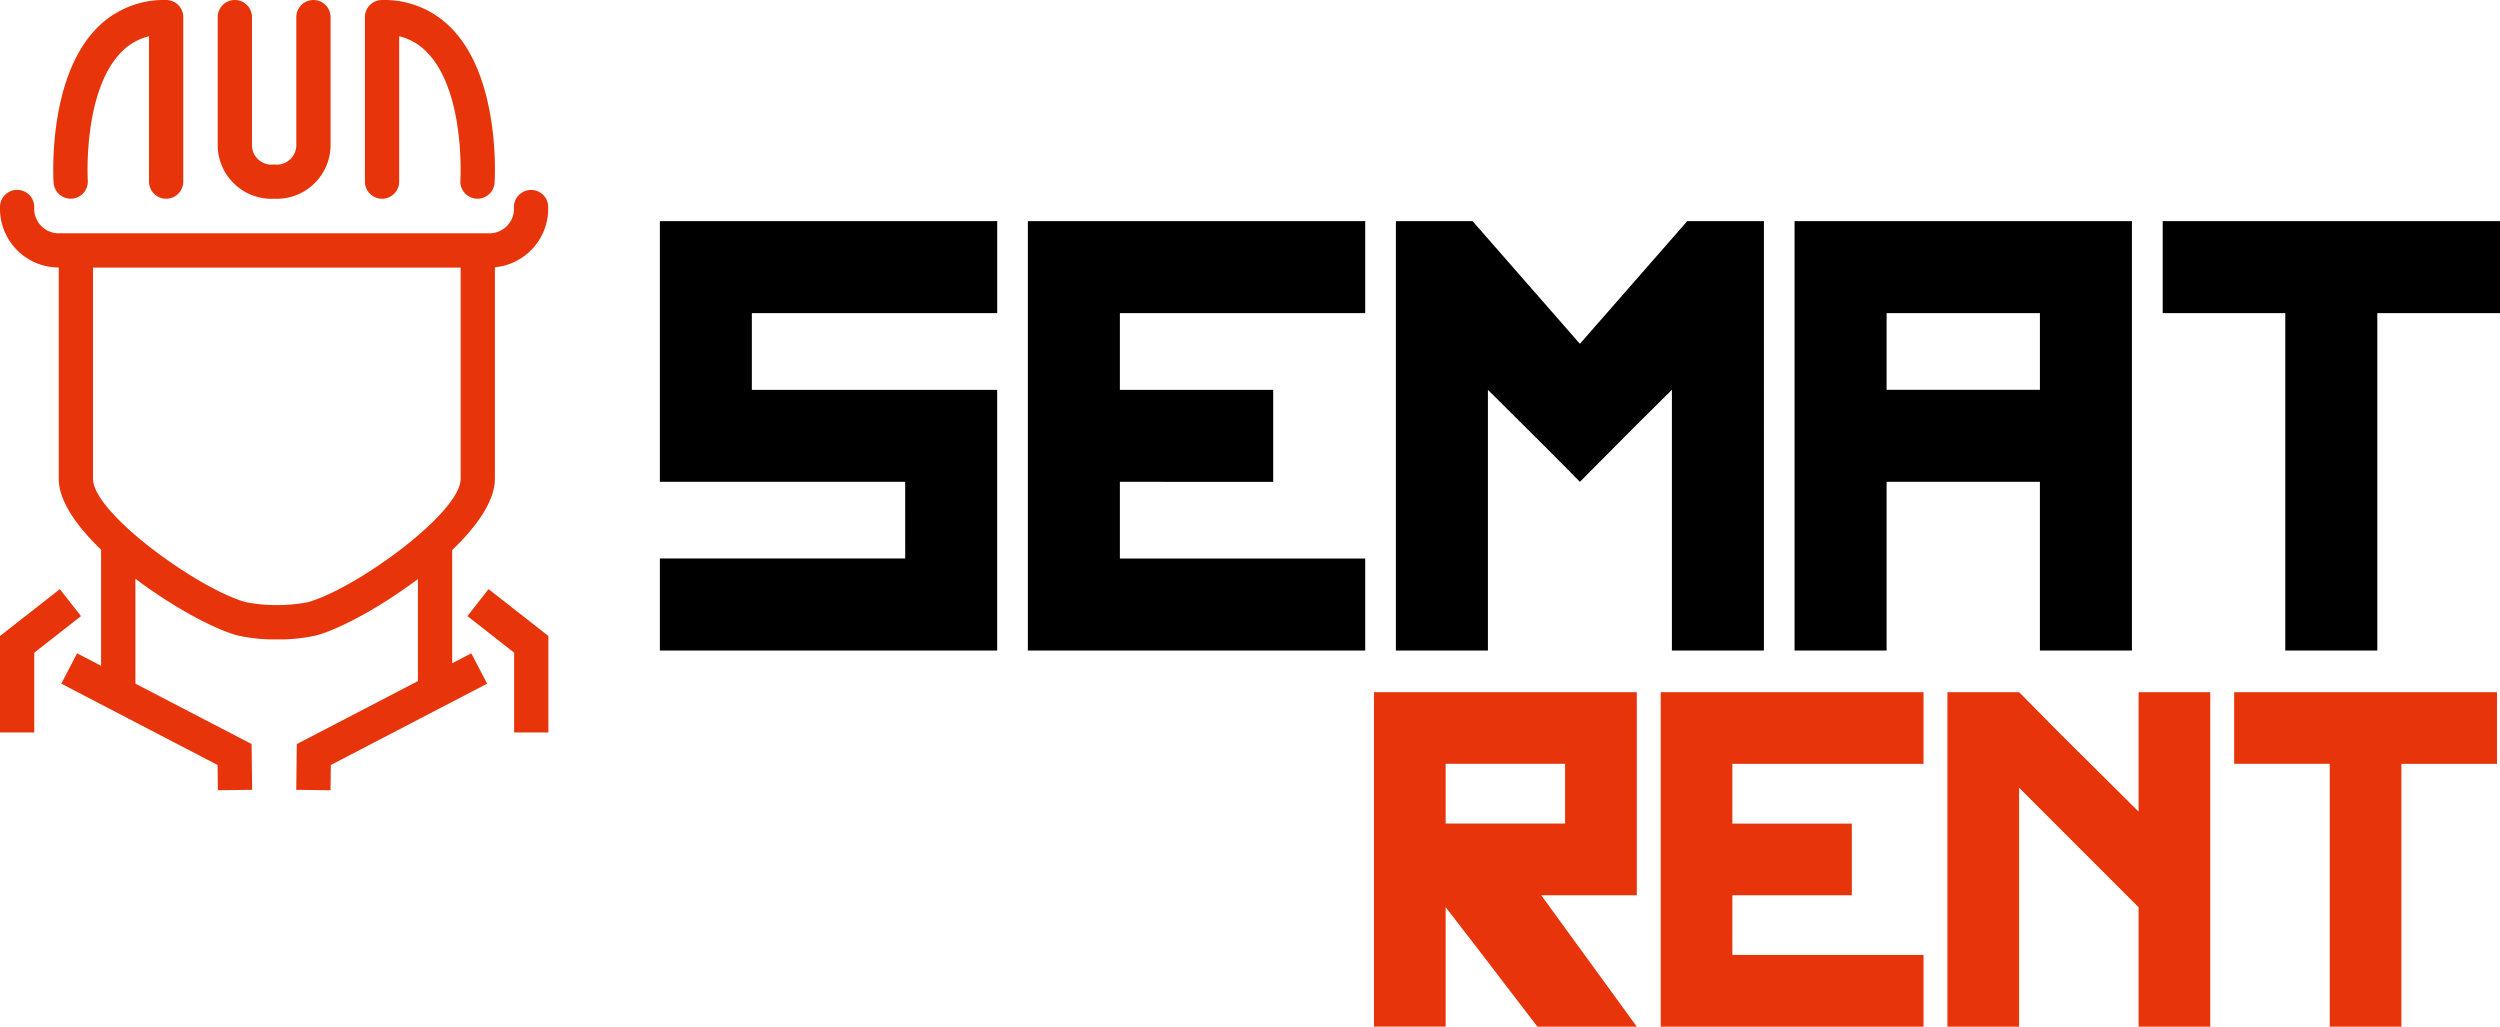
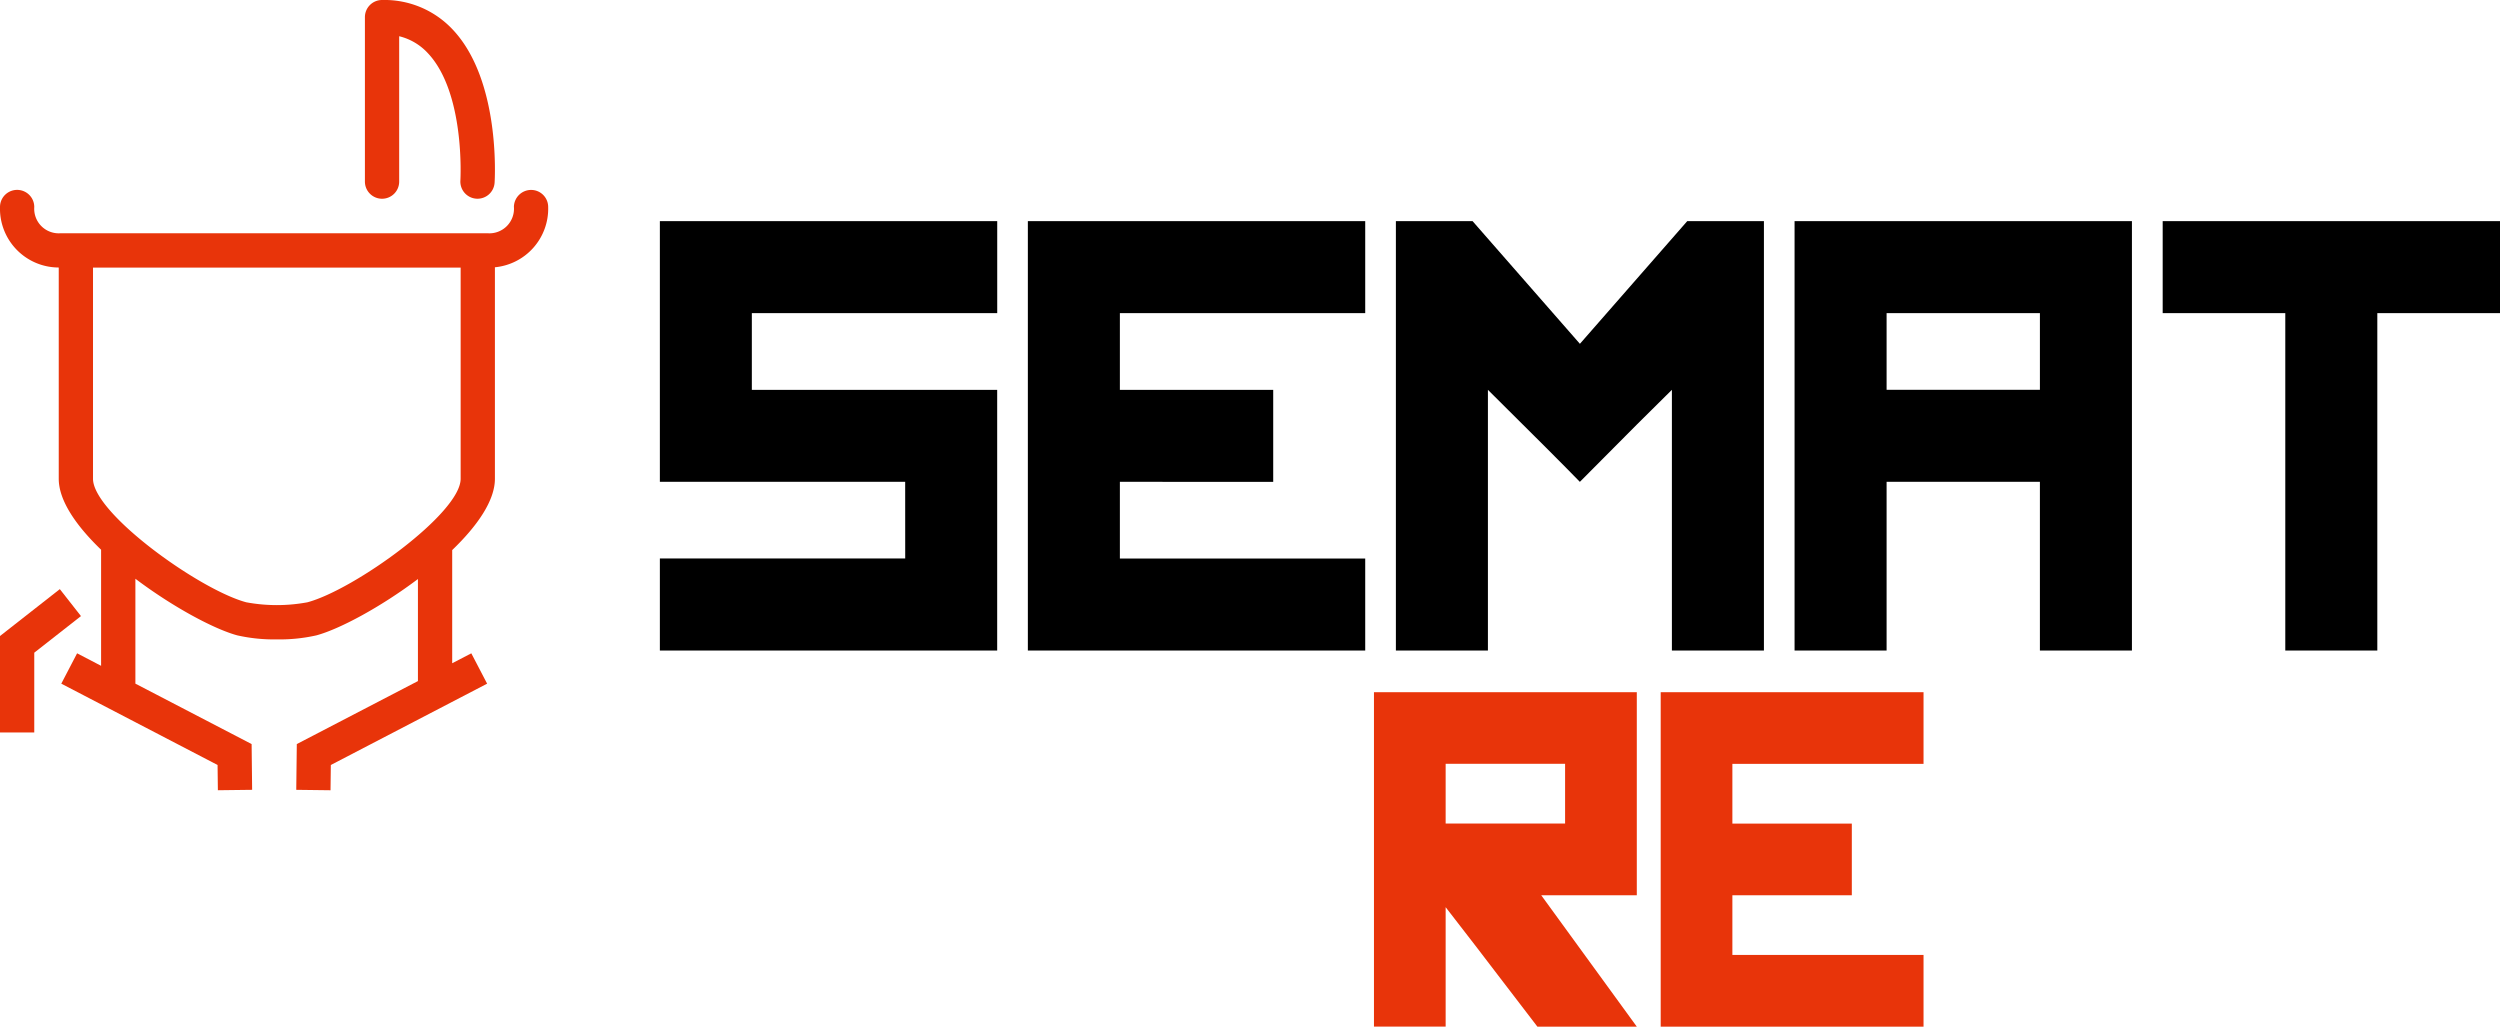
<svg xmlns="http://www.w3.org/2000/svg" id="ac85c472-9d40-4eb8-a453-0325c06b8030" data-name="Calque 1" viewBox="0 0 255.354 104.864">
  <path d="M92.456,49.214H67.4V22.587h34.458v9.4H76.794v7.832h25.06V66.444H67.4v-9.4h25.06Z" />
  <path d="M114.386,49.214v7.832h25.06v9.4H104.987V22.587h34.459v9.4h-25.06v7.832h15.662v9.4Z" />
  <path d="M151.978,39.817V66.444h-9.4V22.587h7.832q2.755,3.133,10.964,12.531,2.755-3.132,10.964-12.531h7.832V66.444h-9.4V39.817q-2.38,2.318-9.4,9.4Q159.056,46.834,151.978,39.817Z" />
  <path d="M183.3,66.444V22.587h34.459V66.444h-9.4V49.214H192.7v17.23Zm25.06-26.627V31.985H192.7v7.832Z" />
  <path d="M255.354,22.587v9.4H242.823V66.444h-9.4V31.985H220.9v-9.4Z" />
  <path d="M147.661,92.661v12.2h-7.322V70.7h26.847V91.441h-9.763q2.441,3.368,9.763,13.423H157.032q-2.342-3.075-4-5.223Q151.371,97.444,147.661,92.661Zm12.2-8.542v-6.1h-12.2v6.1Z" style="fill:#e8340a" />
  <path d="M176.948,91.441v6.1h19.525v7.322H169.626V70.7h26.847v7.321H176.948v6.1h12.2v7.322Z" style="fill:#e8340a" />
-   <path d="M206.235,80.458v24.406h-7.322V70.7h7.322l4.051,4.1q4.1,4.055,8.152,8.1V70.7h7.322v34.168h-7.322v-12.2Q215.411,89.636,206.235,80.458Z" style="fill:#e8340a" />
-   <path d="M255.047,70.7v7.321h-9.763v26.847h-7.321V78.017H228.2V70.7Z" style="fill:#e8340a" />
-   <path d="M7.328,20.293a1.751,1.751,0,0,0,1.638-1.854c-.006-.089-.5-8.939,3.316-13A5.882,5.882,0,0,1,15.219,3.7V18.548a1.75,1.75,0,1,0,3.5,0V1.75A1.75,1.75,0,0,0,16.969,0,9.547,9.547,0,0,0,9.726,3.048C4.871,8.22,5.445,18.235,5.473,18.658A1.754,1.754,0,0,0,7.328,20.293Z" style="fill:#e8340a" />
  <path d="M39.023,20.3a1.75,1.75,0,0,0,1.75-1.75V3.7a5.875,5.875,0,0,1,2.936,1.738c3.819,4.061,3.322,12.911,3.316,13a1.75,1.75,0,0,0,3.494.219c.027-.423.6-10.438-4.253-15.61A9.545,9.545,0,0,0,39.023,0a1.751,1.751,0,0,0-1.75,1.75v16.8A1.751,1.751,0,0,0,39.023,20.3Z" style="fill:#e8340a" />
-   <path d="M28,20.3a5.5,5.5,0,0,0,5.764-5.575V1.75a1.75,1.75,0,1,0-3.5,0V14.7A2,2,0,0,1,28,16.8a2,2,0,0,1-2.264-2.075V1.75a1.75,1.75,0,0,0-3.5,0V14.723A5.5,5.5,0,0,0,28,20.3Z" style="fill:#e8340a" />
  <polygon points="6.111 60.175 0 64.964 0 74.814 3.5 74.814 3.5 66.667 8.27 62.929 6.111 60.175" style="fill:#e8340a" />
  <path d="M46.188,67.746V56.186c2.543-2.443,4.363-5.036,4.363-7.281V27.3a6.014,6.014,0,0,0,5.441-6.15A1.742,1.742,0,0,0,54.259,19.4h-.017a1.759,1.759,0,0,0-1.75,1.725,2.51,2.51,0,0,1-2.688,2.7H6.188A2.506,2.506,0,0,1,3.5,21.145a1.75,1.75,0,0,0-3.5,0,6.011,6.011,0,0,0,6,6.179V48.905c0,2.234,1.8,4.812,4.326,7.244V68.007L7.875,66.73l-1.615,3.1,15.963,8.306.031,2.58,3.5-.043L25.7,76,13.829,69.828V59.114c3.8,2.868,8.041,5.148,10.419,5.786a17.021,17.021,0,0,0,4.029.409,17.021,17.021,0,0,0,4.029-.409c2.37-.635,6.594-2.9,10.382-5.757V69.567L30.316,76l-.056,4.674,3.5.043.031-2.58,15.964-8.306-1.615-3.1ZM31.4,61.519a17.115,17.115,0,0,1-6.245,0C20.369,60.237,9.5,52.431,9.5,48.905V27.333H47.051V48.905C47.051,52.432,36.185,60.237,31.4,61.519Z" style="fill:#e8340a" />
-   <polygon points="49.902 60.174 47.744 62.93 52.515 66.667 52.515 74.814 56.015 74.814 56.015 64.964 49.902 60.174" style="fill:#e8340a" />
</svg>